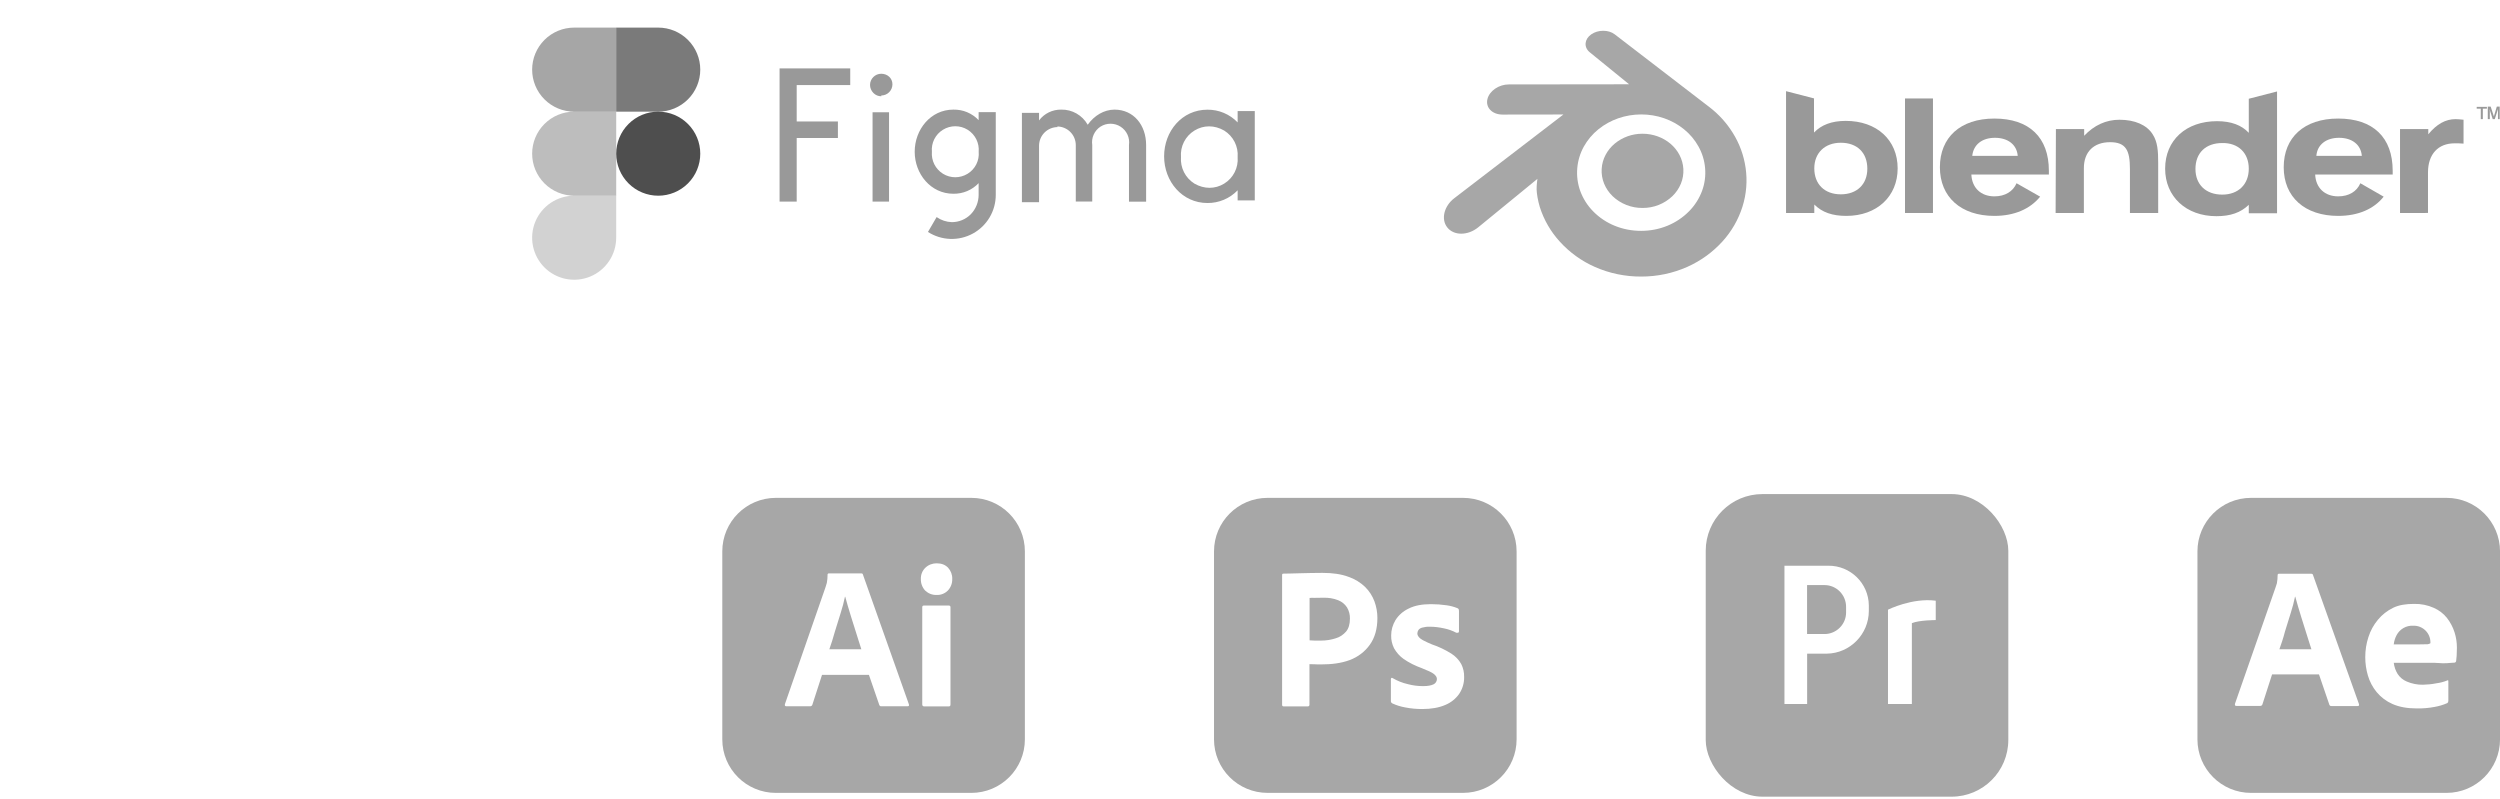
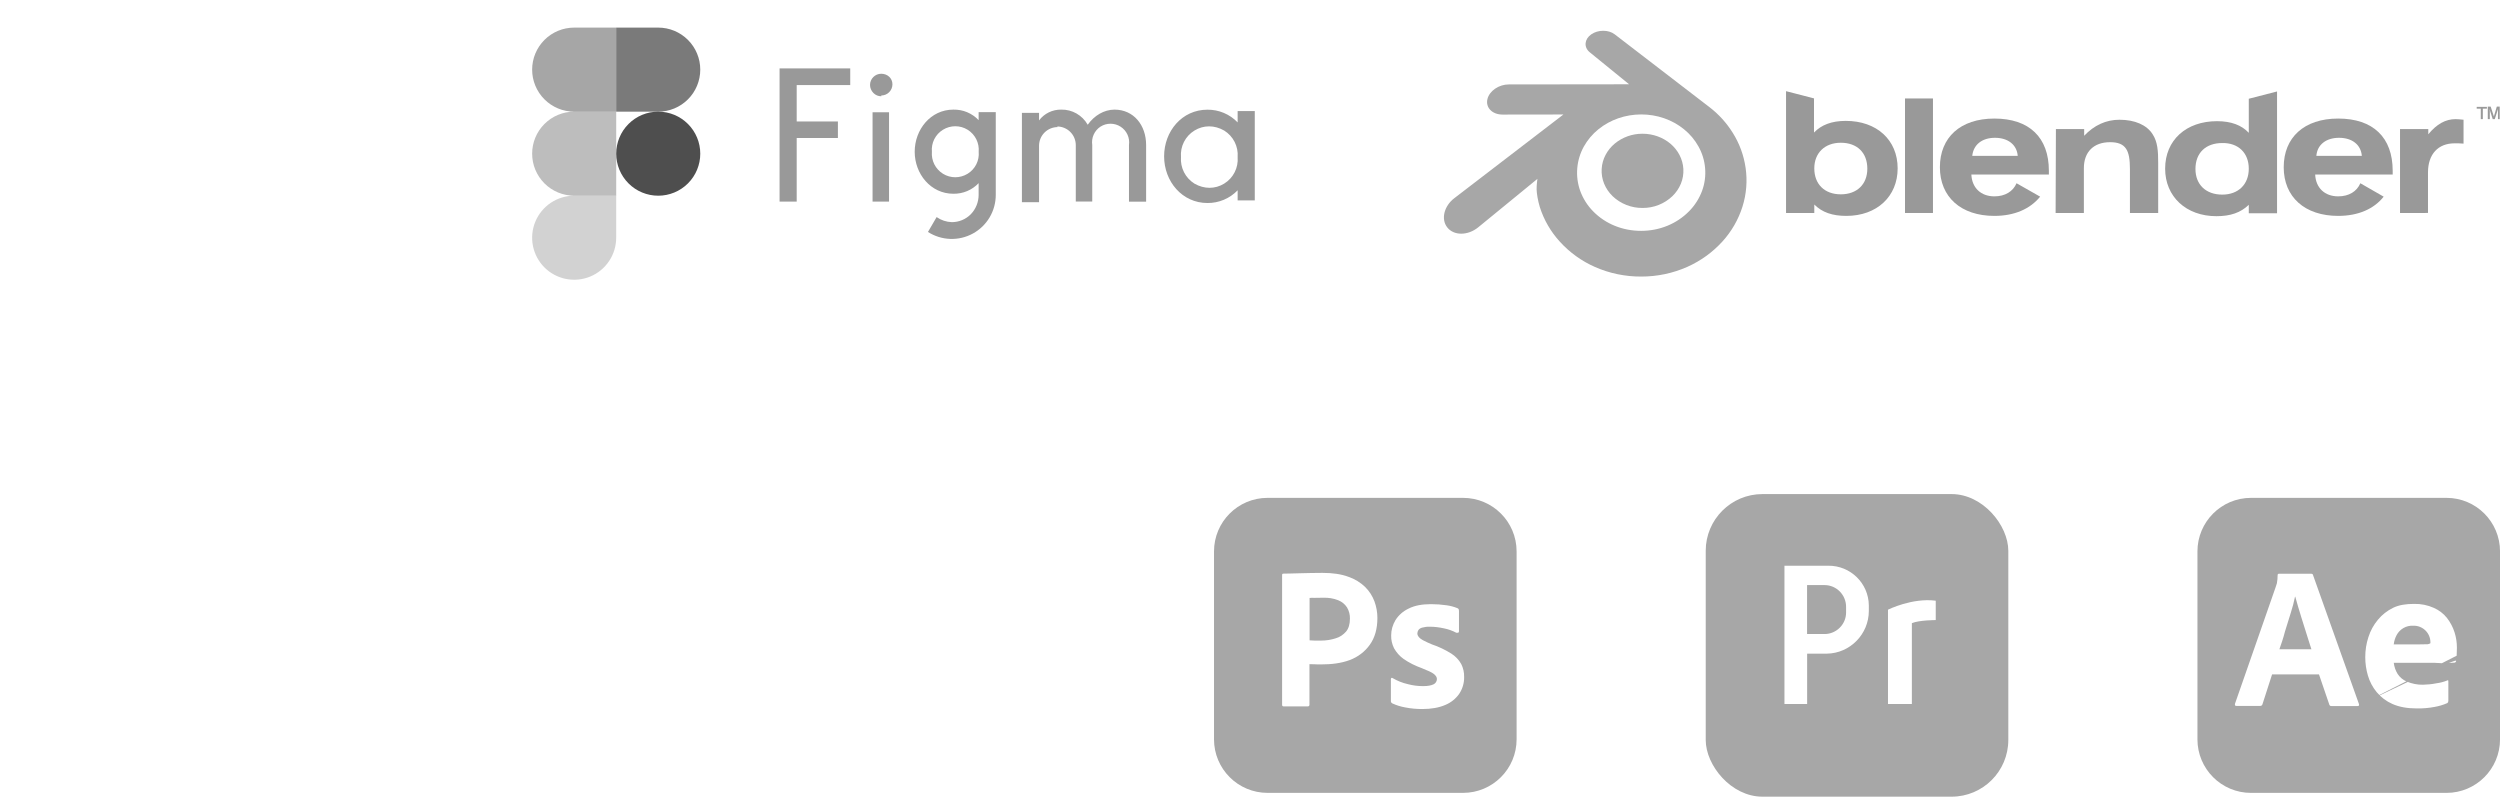
<svg xmlns="http://www.w3.org/2000/svg" width="316" height="101" viewBox="0 0 316 101" fill="none">
  <path opacity="0.4" d="M77.889 3.489H72.576C71.167 3.489 69.815 4.049 68.819 5.045C67.823 6.041 67.263 7.392 67.263 8.801C67.263 10.21 67.823 11.561 68.819 12.557C69.815 13.554 71.167 14.114 72.576 14.114H77.889V3.489Z" fill="#222222" />
  <path opacity="0.3" d="M77.889 14.112H72.576C71.167 14.112 69.815 14.672 68.819 15.668C67.823 16.664 67.263 18.015 67.263 19.424C67.263 20.833 67.823 22.184 68.819 23.18C69.815 24.177 71.167 24.736 72.576 24.736H77.889V14.112Z" fill="#222222" />
  <path d="M88.514 19.425C88.514 20.834 87.954 22.185 86.958 23.181C85.962 24.178 84.61 24.737 83.201 24.737C81.793 24.737 80.441 24.178 79.445 23.181C78.449 22.185 77.889 20.834 77.889 19.425C77.889 18.016 78.449 16.665 79.445 15.669C80.441 14.672 81.793 14.113 83.201 14.113C84.61 14.113 85.962 14.672 86.958 15.669C87.954 16.665 88.514 18.016 88.514 19.425Z" fill="#222222" fill-opacity="0.8" />
  <path opacity="0.2" d="M72.573 24.738H77.886V30.049C77.886 31.1 77.574 32.127 76.99 33C76.407 33.873 75.577 34.554 74.607 34.955C73.636 35.357 72.568 35.462 71.538 35.257C70.508 35.052 69.562 34.547 68.819 33.804C68.076 33.061 67.57 32.115 67.365 31.085C67.16 30.054 67.265 28.986 67.667 28.016C68.069 27.046 68.75 26.216 69.623 25.632C70.496 25.049 71.523 24.738 72.573 24.738Z" fill="#222222" />
  <path opacity="0.6" d="M77.889 3.489H83.201C84.61 3.489 85.961 4.049 86.957 5.045C87.953 6.041 88.513 7.392 88.513 8.801C88.513 10.21 87.953 11.561 86.957 12.557C85.961 13.554 84.61 14.114 83.201 14.114H77.889V3.489Z" fill="#222222" />
  <g opacity="0.4">
    <path d="M98.538 8.648V25.484H100.703V17.445H105.911V15.355H100.703V10.755H107.47V8.648H98.538ZM111.388 12.069C112.172 12.069 112.804 11.437 112.804 10.653C112.804 9.87 112.163 9.322 111.388 9.322C110.613 9.322 109.972 9.954 109.972 10.738C109.972 11.117 110.124 11.471 110.394 11.749C110.663 12.027 111.017 12.17 111.405 12.17L111.388 12.069ZM110.292 14.193V25.484H112.374V14.193H110.225H110.292ZM120.505 13.855C117.623 13.855 115.618 16.384 115.618 19.181C115.618 21.979 117.64 24.49 120.505 24.49C121.101 24.5 121.693 24.386 122.243 24.156C122.793 23.925 123.289 23.582 123.699 23.15V24.65C123.693 25.551 123.343 26.416 122.721 27.068C122.407 27.389 122.032 27.643 121.618 27.817C121.205 27.991 120.76 28.08 120.311 28.079C119.622 28.058 118.955 27.835 118.39 27.439L117.295 29.318C118.136 29.859 119.108 30.163 120.107 30.198C121.107 30.234 122.097 29.999 122.975 29.518C123.852 29.038 124.583 28.33 125.092 27.468C125.6 26.607 125.867 25.625 125.865 24.625V14.176H123.699V15.187C123.289 14.754 122.793 14.412 122.243 14.181C121.693 13.95 121.101 13.845 120.505 13.855ZM117.792 19.181C117.743 18.633 117.847 18.082 118.095 17.591C118.342 17.1 118.722 16.687 119.191 16.4C120.151 15.81 121.356 15.81 122.309 16.4C123.261 16.99 123.8 18.069 123.707 19.181C123.757 19.729 123.652 20.28 123.405 20.771C123.157 21.262 122.778 21.675 122.309 21.962C121.348 22.552 120.143 22.552 119.191 21.962C118.239 21.372 117.699 20.293 117.792 19.181Z" fill="black" />
    <path d="M133.687 16.063C133.064 16.065 132.468 16.314 132.027 16.754C131.587 17.195 131.338 17.791 131.336 18.414V25.56H129.17V14.268H131.336V15.221C131.993 14.344 133.038 13.839 134.134 13.855C135.516 13.822 136.805 14.563 137.487 15.768C138.33 14.589 139.543 13.872 140.858 13.855C143.327 13.855 144.861 15.844 144.869 18.305V25.492H142.703V18.33C142.767 17.884 142.701 17.429 142.514 17.019C142.327 16.609 142.027 16.261 141.648 16.016C141.27 15.771 140.829 15.64 140.378 15.638C139.928 15.636 139.486 15.763 139.105 16.004C138.727 16.251 138.427 16.602 138.242 17.014C138.056 17.426 137.993 17.883 138.06 18.33V25.476H135.979V18.338C135.977 17.715 135.728 17.119 135.288 16.678C134.848 16.238 134.251 15.99 133.628 15.987L133.687 16.063ZM156.438 15.473C155.946 14.959 155.353 14.551 154.696 14.274C154.04 13.997 153.334 13.858 152.621 13.864C149.394 13.864 147.144 16.594 147.144 19.762C147.144 22.931 149.419 25.661 152.621 25.661C153.334 25.667 154.04 25.527 154.696 25.251C155.353 24.974 155.946 24.566 156.438 24.052V25.332H158.604V14.041H156.438V15.473ZM149.276 19.855C149.166 18.507 149.824 17.209 150.978 16.501C152.133 15.794 153.506 15.794 154.736 16.501C155.3 16.851 155.756 17.349 156.057 17.94C156.357 18.532 156.489 19.194 156.438 19.855C156.548 21.203 155.891 22.501 154.736 23.209C153.582 23.917 152.208 23.917 150.978 23.209C150.415 22.859 149.958 22.361 149.658 21.77C149.358 21.179 149.226 20.516 149.276 19.855Z" fill="black" />
  </g>
  <g opacity="0.4" clip-path="url(#clip0_1229_4455)">
    <path d="M202.452 21.361C202.52 20.085 203.149 18.958 204.089 18.162C205.081 17.341 206.33 16.896 207.618 16.904C208.97 16.904 210.214 17.384 211.141 18.162C212.082 18.959 212.704 20.085 212.778 21.361C212.846 22.668 212.324 23.889 211.396 24.79C210.379 25.761 209.024 26.298 207.618 26.285C206.208 26.299 204.848 25.762 203.827 24.79C202.905 23.888 202.377 22.668 202.451 21.361H202.452ZM194.229 23.938C194.234 24.436 194.397 25.407 194.632 26.166C195.148 27.797 196.015 29.295 197.172 30.555C198.411 31.918 199.923 33.006 201.61 33.748C203.448 34.556 205.436 34.968 207.444 34.957C209.452 34.963 211.44 34.545 213.276 33.732C214.961 32.981 216.473 31.889 217.714 30.525C218.866 29.258 219.731 27.756 220.248 26.123C220.746 24.54 220.882 22.866 220.646 21.224C220.423 19.651 219.871 18.143 219.026 16.798C218.247 15.543 217.248 14.44 216.075 13.542L204.099 4.34C203.315 3.737 201.996 3.743 201.136 4.34C200.265 4.951 200.165 5.96 200.936 6.6L205.917 10.653L190.709 10.672C189.451 10.672 188.251 11.494 188.007 12.541C187.764 13.598 188.611 14.477 189.918 14.482L197.619 14.471L183.825 25.052C182.531 26.042 182.114 27.697 182.93 28.738C183.757 29.803 185.52 29.803 186.832 28.744L194.327 22.611C194.327 22.611 194.216 23.44 194.228 23.937L194.229 23.938ZM213.494 26.707C211.945 28.284 209.784 29.179 207.445 29.179C205.103 29.185 202.936 28.301 201.393 26.733C200.664 25.998 200.101 25.114 199.743 24.142C199.415 23.229 199.286 22.257 199.364 21.29C199.441 20.322 199.724 19.383 200.192 18.533C200.66 17.695 201.283 16.954 202.028 16.349C203.529 15.129 205.44 14.47 207.445 14.464C209.442 14.464 211.354 15.117 212.853 16.337C213.601 16.936 214.225 17.677 214.689 18.517C215.156 19.35 215.443 20.277 215.524 21.237C215.611 22.214 215.482 23.197 215.145 24.119C214.785 25.089 214.223 25.972 213.495 26.709L213.494 26.707Z" fill="#222222" />
  </g>
  <path d="M292.788 19.701C292.898 18.301 294.004 17.418 295.661 17.418C297.319 17.418 298.424 18.303 298.535 19.701H292.788ZM298.348 23.163C297.907 24.195 296.911 24.82 295.548 24.82C293.854 24.82 292.711 23.751 292.638 22.057H302.435C302.435 21.873 302.435 21.726 302.435 21.579C302.435 17.379 299.966 14.986 295.548 14.986C291.238 14.986 288.661 17.381 288.661 21.137C288.661 24.894 291.314 27.289 295.548 27.289C298.091 27.289 300.079 26.404 301.295 24.857L298.348 23.163Z" fill="black" fill-opacity="0.4" />
  <path d="M249.293 19.701C249.44 18.301 250.509 17.418 252.167 17.418C253.824 17.418 254.93 18.303 255.04 19.701H249.293ZM254.891 23.163C254.449 24.195 253.454 24.82 252.091 24.82C250.396 24.82 249.254 23.751 249.18 22.057H258.978C258.978 21.873 258.978 21.726 258.978 21.579C258.978 17.379 256.509 14.986 252.091 14.986C247.78 14.986 245.203 17.381 245.203 21.137C245.203 24.894 247.856 27.289 252.091 27.289C254.633 27.289 256.622 26.404 257.874 24.857L254.891 23.163Z" fill="black" fill-opacity="0.4" />
  <path d="M244.327 12.446H240.792V26.921H244.327V12.446Z" fill="black" fill-opacity="0.4" />
  <path d="M259.867 16.312H263.439V17.161C264.692 15.834 266.202 15.136 267.897 15.136C269.848 15.136 271.359 15.797 272.097 16.977C272.722 17.936 272.795 19.076 272.795 20.586V26.922H269.223V21.361C269.223 19.041 268.745 17.972 266.717 17.972C264.655 17.972 263.402 19.189 263.402 21.25V26.924H259.83L259.867 16.312Z" fill="black" fill-opacity="0.4" />
  <path d="M284.246 21.321C284.246 23.31 282.92 24.599 280.895 24.599C278.833 24.599 277.506 23.346 277.506 21.358C277.506 19.333 278.796 18.08 280.895 18.08C282.922 18.043 284.246 19.333 284.246 21.321ZM284.246 16.79C283.361 15.832 282.037 15.317 280.23 15.317C276.327 15.317 273.674 17.712 273.674 21.321C273.674 24.857 276.327 27.326 280.157 27.326C281.924 27.326 283.214 26.885 284.246 25.889V26.958H287.819V11.561L284.246 12.483V16.79Z" fill="black" fill-opacity="0.4" />
  <path d="M232.679 18.043C234.741 18.043 236.03 19.296 236.03 21.321C236.03 23.31 234.704 24.563 232.679 24.563C230.617 24.563 229.327 23.273 229.327 21.285C229.327 19.333 230.654 18.043 232.679 18.043ZM229.327 12.446L225.755 11.524V26.922H229.327V25.852C230.323 26.848 231.61 27.289 233.38 27.289C237.247 27.289 239.863 24.82 239.863 21.285C239.863 17.676 237.21 15.28 233.307 15.28C231.502 15.28 230.212 15.795 229.29 16.754V12.443" fill="black" fill-opacity="0.4" />
  <path d="M303.362 26.921V16.312H306.935V16.974C308.004 15.684 309.107 15.059 310.397 15.059C310.654 15.059 310.985 15.096 311.392 15.133V18.154C311.061 18.117 310.657 18.117 310.25 18.117C308.188 18.117 306.898 19.48 306.898 21.799V26.919L303.362 26.921Z" fill="black" fill-opacity="0.4" />
  <path d="M316 15.059H315.743V13.77L315.669 14.027L315.338 15.059H315.081L314.75 14.027L314.676 13.77L314.713 14.101V15.059H314.456V13.476H314.823L315.228 14.728L315.596 13.476H315.963V15.059H316ZM313.828 15.059H313.57V13.733H313.056V13.512H314.345V13.733H313.83V15.059" fill="black" fill-opacity="0.4" />
  <g opacity="0.4" clip-path="url(#clip1_1229_4455)">
-     <path d="M108.079 79.552C107.919 79.058 107.776 78.58 107.616 78.086C107.457 77.592 107.314 77.129 107.186 76.667C107.059 76.221 106.947 75.807 106.836 75.424H106.804C106.66 76.11 106.485 76.795 106.262 77.48C106.023 78.245 105.784 79.042 105.529 79.839C105.306 80.651 105.067 81.4 104.828 82.07H108.875C108.78 81.733 108.652 81.337 108.509 80.921C108.365 80.492 108.222 80.03 108.079 79.552ZM122.772 62.93H98.071C94.326 62.93 91.298 65.958 91.298 69.703V93.448C91.298 97.193 94.326 100.221 98.071 100.221H122.772C126.517 100.221 129.544 97.193 129.544 93.448V69.703C129.544 65.958 126.517 62.93 122.772 62.93ZM114.724 89.273H111.392C111.282 89.289 111.17 89.209 111.138 89.097L109.832 85.305H103.903L102.692 89.05C102.66 89.193 102.533 89.289 102.389 89.274H99.393C99.218 89.274 99.17 89.177 99.218 88.987L104.349 74.213C104.397 74.054 104.445 73.879 104.509 73.687C104.573 73.353 104.604 73.002 104.604 72.651C104.589 72.572 104.652 72.492 104.732 72.476H108.859C108.987 72.476 109.051 72.524 109.067 72.604L114.883 89.018C114.931 89.192 114.883 89.273 114.724 89.273ZM120.142 89.034C120.142 89.209 120.08 89.289 119.937 89.289H116.812C116.652 89.289 116.572 89.192 116.572 89.034V76.763C116.572 76.604 116.638 76.54 116.781 76.54H119.937C120.08 76.54 120.142 76.62 120.142 76.763V89.034ZM119.809 74.643C119.621 74.835 119.394 74.983 119.144 75.079C118.893 75.176 118.625 75.217 118.357 75.201C117.831 75.217 117.321 75.01 116.937 74.643C116.572 74.244 116.378 73.718 116.396 73.177C116.38 72.635 116.587 72.126 116.968 71.759C117.353 71.392 117.863 71.201 118.389 71.201C119.012 71.201 119.487 71.392 119.839 71.759C120.19 72.141 120.381 72.651 120.365 73.177C120.381 73.719 120.19 74.245 119.809 74.643Z" fill="#222222" />
-   </g>
+     </g>
  <g opacity="0.4" clip-path="url(#clip2_1229_4455)">
    <path d="M169.148 75.871C168.559 75.632 167.921 75.536 167.268 75.552C166.853 75.552 166.487 75.552 166.184 75.568C165.865 75.552 165.642 75.568 165.531 75.584V80.938C165.754 80.954 165.961 80.97 166.152 80.97H166.997C167.618 80.97 168.24 80.874 168.829 80.683C169.339 80.54 169.786 80.237 170.136 79.839C170.471 79.44 170.63 78.898 170.63 78.197C170.646 77.703 170.519 77.209 170.264 76.779C169.998 76.365 169.607 76.047 169.148 75.871ZM184.925 62.93H160.224C156.479 62.93 153.451 65.958 153.451 69.703V93.446C153.451 97.191 156.479 100.219 160.224 100.219H184.925C188.67 100.219 191.698 97.191 191.698 93.446V69.703C191.698 65.958 188.67 62.93 184.925 62.93ZM173.147 81.496C172.511 82.388 171.618 83.058 170.582 83.44C169.499 83.838 168.304 83.982 166.997 83.982C166.614 83.982 166.359 83.982 166.2 83.966C166.041 83.95 165.818 83.95 165.515 83.95V89.064C165.531 89.175 165.451 89.273 165.339 89.289H162.248C162.12 89.289 162.057 89.223 162.057 89.08V72.683C162.057 72.572 162.104 72.508 162.216 72.508C162.487 72.508 162.742 72.508 163.108 72.492C163.491 72.476 163.889 72.476 164.32 72.46C164.75 72.444 165.212 72.444 165.706 72.428C166.2 72.412 166.678 72.412 167.156 72.412C168.463 72.412 169.547 72.572 170.439 72.906C171.236 73.177 171.969 73.624 172.574 74.213C173.084 74.723 173.483 75.345 173.738 76.03C173.975 76.699 174.103 77.384 174.103 78.102C174.104 79.472 173.786 80.603 173.147 81.496ZM184.447 87.695C184.001 88.332 183.378 88.825 182.662 89.115C181.881 89.448 180.925 89.622 179.776 89.622C179.045 89.622 178.326 89.56 177.61 89.416C177.052 89.319 176.495 89.145 175.985 88.906C175.873 88.844 175.792 88.733 175.808 88.605V85.832C175.808 85.786 175.825 85.721 175.873 85.689C175.919 85.657 175.969 85.673 176.017 85.705C176.638 86.071 177.292 86.328 177.993 86.486C178.597 86.645 179.234 86.725 179.873 86.725C180.479 86.725 180.909 86.643 181.196 86.5C181.451 86.388 181.626 86.117 181.626 85.831C181.626 85.606 181.499 85.4 181.244 85.193C180.989 84.987 180.464 84.749 179.684 84.442C178.871 84.156 178.123 83.773 177.421 83.297C176.922 82.94 176.508 82.477 176.208 81.942C175.955 81.438 175.829 80.879 175.843 80.315C175.843 79.63 176.034 78.977 176.386 78.387C176.785 77.749 177.373 77.239 178.058 76.921C178.805 76.54 179.746 76.365 180.877 76.365C181.531 76.365 182.2 76.412 182.853 76.508C183.331 76.572 183.793 76.699 184.224 76.874C184.286 76.89 184.351 76.954 184.383 77.018C184.399 77.082 184.415 77.145 184.415 77.209V79.807C184.415 79.871 184.383 79.934 184.335 79.966C184.192 79.998 184.112 79.998 184.048 79.966C183.57 79.711 183.06 79.536 182.519 79.424C181.929 79.297 181.339 79.217 180.734 79.217C180.415 79.201 180.08 79.249 179.776 79.329C179.57 79.376 179.394 79.488 179.282 79.647C179.202 79.775 179.154 79.934 179.154 80.078C179.154 80.221 179.218 80.365 179.315 80.492C179.459 80.667 179.648 80.811 179.857 80.922C180.222 81.114 180.606 81.289 180.987 81.448C181.849 81.735 182.678 82.133 183.443 82.612C183.969 82.945 184.399 83.392 184.7 83.934C184.955 84.441 185.083 85.002 185.067 85.574C185.084 86.325 184.861 87.072 184.447 87.695Z" fill="#222222" />
  </g>
  <g opacity="0.4">
    <g clip-path="url(#clip3_1229_4455)">
      <path d="M230.626 73.956H228.415V80.141H230.626C232.12 80.141 233.345 78.916 233.345 77.422V76.705C233.345 75.181 232.12 73.956 230.626 73.956Z" fill="#222222" />
      <path d="M215.604 62.452V100.699H253.85V62.452H215.604ZM230.902 82.621H228.422V88.986H225.554V71.506H231.081C233.89 71.476 236.191 73.717 236.221 76.526V77.213C236.221 80.171 233.83 82.591 230.902 82.621ZM244.677 78.378C244.677 78.378 242.585 78.378 241.659 78.767V88.986H238.641V77.064C238.641 77.064 241.689 75.54 244.677 75.928V78.378Z" fill="#222222" />
    </g>
  </g>
  <g opacity="0.4" clip-path="url(#clip4_1229_4455)">
-     <path d="M291.366 79.552C291.207 79.058 291.063 78.58 290.904 78.086C290.745 77.592 290.601 77.129 290.474 76.667C290.346 76.221 290.235 75.807 290.123 75.424H290.091C289.948 76.11 289.773 76.795 289.55 77.48C289.31 78.245 289.071 79.042 288.816 79.839C288.609 80.651 288.354 81.4 288.115 82.07H292.163C292.067 81.735 291.94 81.337 291.797 80.922C291.653 80.492 291.51 80.03 291.366 79.552ZM305.039 79.09C304.163 79.042 303.334 79.504 302.92 80.301C302.729 80.667 302.617 81.05 302.569 81.448H305.93C306.345 81.448 306.647 81.448 306.839 81.432C306.966 81.416 307.094 81.384 307.205 81.305V81.145C307.199 80.868 307.138 80.594 307.025 80.341C306.913 80.087 306.752 79.858 306.55 79.667C306.349 79.475 306.112 79.326 305.852 79.227C305.593 79.128 305.317 79.081 305.039 79.09ZM309.231 62.93H284.53C280.785 62.93 277.757 65.958 277.757 69.703V93.448C277.757 97.193 280.785 100.221 284.53 100.221H309.231C312.976 100.221 316.003 97.193 316.003 93.448V69.703C316.003 65.958 312.976 62.93 309.231 62.93ZM298.012 89.243H294.681C294.569 89.258 294.458 89.177 294.426 89.067L293.119 85.243H287.191L285.98 89.003C285.948 89.147 285.82 89.243 285.677 89.227H282.681C282.506 89.227 282.458 89.131 282.506 88.94L287.637 74.229C287.685 74.07 287.733 73.926 287.797 73.735C287.86 73.4 287.892 73.05 287.892 72.699C287.876 72.62 287.94 72.54 288.02 72.524H292.147C292.259 72.524 292.338 72.572 292.354 72.651L298.171 88.986C298.219 89.161 298.173 89.243 298.012 89.243ZM310.523 82.882C310.49 83.184 310.474 83.408 310.458 83.552C310.442 83.663 310.348 83.759 310.235 83.759C310.139 83.759 309.964 83.775 309.709 83.792C309.455 83.824 309.151 83.838 308.786 83.838C308.419 83.838 308.035 83.775 307.623 83.775H302.571C302.633 84.269 302.794 84.763 303.065 85.193C303.347 85.622 303.752 85.956 304.227 86.151C304.864 86.422 305.567 86.565 306.268 86.549C306.826 86.532 307.382 86.486 307.924 86.374C308.411 86.312 308.888 86.189 309.344 86.007C309.423 85.945 309.471 85.976 309.471 86.135V88.575C309.471 88.637 309.455 88.702 309.438 88.764C309.409 88.809 309.372 88.847 309.328 88.876C308.818 89.099 308.292 89.258 307.734 89.354C306.984 89.497 306.236 89.561 305.471 89.545C304.259 89.545 303.24 89.354 302.412 88.987C301.632 88.648 300.943 88.129 300.402 87.474C299.894 86.852 299.526 86.151 299.302 85.386C299.079 84.63 298.967 83.846 298.969 83.058C298.969 82.199 299.097 81.353 299.368 80.524C299.623 79.727 300.021 78.994 300.563 78.341C301.089 77.703 301.741 77.193 302.49 76.827C303.24 76.46 304.131 76.333 305.151 76.333C306.001 76.313 306.844 76.482 307.621 76.827C308.274 77.114 308.848 77.544 309.294 78.102C309.709 78.643 310.043 79.249 310.252 79.918C310.458 80.556 310.553 81.209 310.553 81.862C310.553 82.245 310.537 82.58 310.523 82.882Z" fill="#222222" />
+     <path d="M291.366 79.552C291.207 79.058 291.063 78.58 290.904 78.086C290.745 77.592 290.601 77.129 290.474 76.667C290.346 76.221 290.235 75.807 290.123 75.424H290.091C289.948 76.11 289.773 76.795 289.55 77.48C289.31 78.245 289.071 79.042 288.816 79.839C288.609 80.651 288.354 81.4 288.115 82.07H292.163C292.067 81.735 291.94 81.337 291.797 80.922C291.653 80.492 291.51 80.03 291.366 79.552ZM305.039 79.09C304.163 79.042 303.334 79.504 302.92 80.301C302.729 80.667 302.617 81.05 302.569 81.448H305.93C306.345 81.448 306.647 81.448 306.839 81.432C306.966 81.416 307.094 81.384 307.205 81.305V81.145C307.199 80.868 307.138 80.594 307.025 80.341C306.913 80.087 306.752 79.858 306.55 79.667C306.349 79.475 306.112 79.326 305.852 79.227C305.593 79.128 305.317 79.081 305.039 79.09ZM309.231 62.93H284.53C280.785 62.93 277.757 65.958 277.757 69.703V93.448C277.757 97.193 280.785 100.221 284.53 100.221H309.231C312.976 100.221 316.003 97.193 316.003 93.448V69.703C316.003 65.958 312.976 62.93 309.231 62.93ZM298.012 89.243H294.681C294.569 89.258 294.458 89.177 294.426 89.067L293.119 85.243H287.191L285.98 89.003C285.948 89.147 285.82 89.243 285.677 89.227H282.681C282.506 89.227 282.458 89.131 282.506 88.94L287.637 74.229C287.685 74.07 287.733 73.926 287.797 73.735C287.86 73.4 287.892 73.05 287.892 72.699C287.876 72.62 287.94 72.54 288.02 72.524H292.147C292.259 72.524 292.338 72.572 292.354 72.651L298.171 88.986C298.219 89.161 298.173 89.243 298.012 89.243ZC310.49 83.184 310.474 83.408 310.458 83.552C310.442 83.663 310.348 83.759 310.235 83.759C310.139 83.759 309.964 83.775 309.709 83.792C309.455 83.824 309.151 83.838 308.786 83.838C308.419 83.838 308.035 83.775 307.623 83.775H302.571C302.633 84.269 302.794 84.763 303.065 85.193C303.347 85.622 303.752 85.956 304.227 86.151C304.864 86.422 305.567 86.565 306.268 86.549C306.826 86.532 307.382 86.486 307.924 86.374C308.411 86.312 308.888 86.189 309.344 86.007C309.423 85.945 309.471 85.976 309.471 86.135V88.575C309.471 88.637 309.455 88.702 309.438 88.764C309.409 88.809 309.372 88.847 309.328 88.876C308.818 89.099 308.292 89.258 307.734 89.354C306.984 89.497 306.236 89.561 305.471 89.545C304.259 89.545 303.24 89.354 302.412 88.987C301.632 88.648 300.943 88.129 300.402 87.474C299.894 86.852 299.526 86.151 299.302 85.386C299.079 84.63 298.967 83.846 298.969 83.058C298.969 82.199 299.097 81.353 299.368 80.524C299.623 79.727 300.021 78.994 300.563 78.341C301.089 77.703 301.741 77.193 302.49 76.827C303.24 76.46 304.131 76.333 305.151 76.333C306.001 76.313 306.844 76.482 307.621 76.827C308.274 77.114 308.848 77.544 309.294 78.102C309.709 78.643 310.043 79.249 310.252 79.918C310.458 80.556 310.553 81.209 310.553 81.862C310.553 82.245 310.537 82.58 310.523 82.882Z" fill="#222222" />
  </g>
  <defs>
    <clipPath id="clip0_1229_4455">
      <rect width="38.247" height="38.247" fill="white" transform="translate(182.508 0.302)" />
    </clipPath>
    <clipPath id="clip1_1229_4455">
      <rect width="38.247" height="38.247" fill="white" transform="translate(91.301 62.452)" />
    </clipPath>
    <clipPath id="clip2_1229_4455">
      <rect width="38.247" height="38.247" fill="white" transform="translate(153.452 62.452)" />
    </clipPath>
    <clipPath id="clip3_1229_4455">
      <rect x="215.603" y="62.452" width="38.247" height="38.247" rx="7.171" fill="white" />
    </clipPath>
    <clipPath id="clip4_1229_4455">
      <rect width="38.247" height="38.247" fill="white" transform="translate(277.753 62.452)" />
    </clipPath>
  </defs>
</svg>